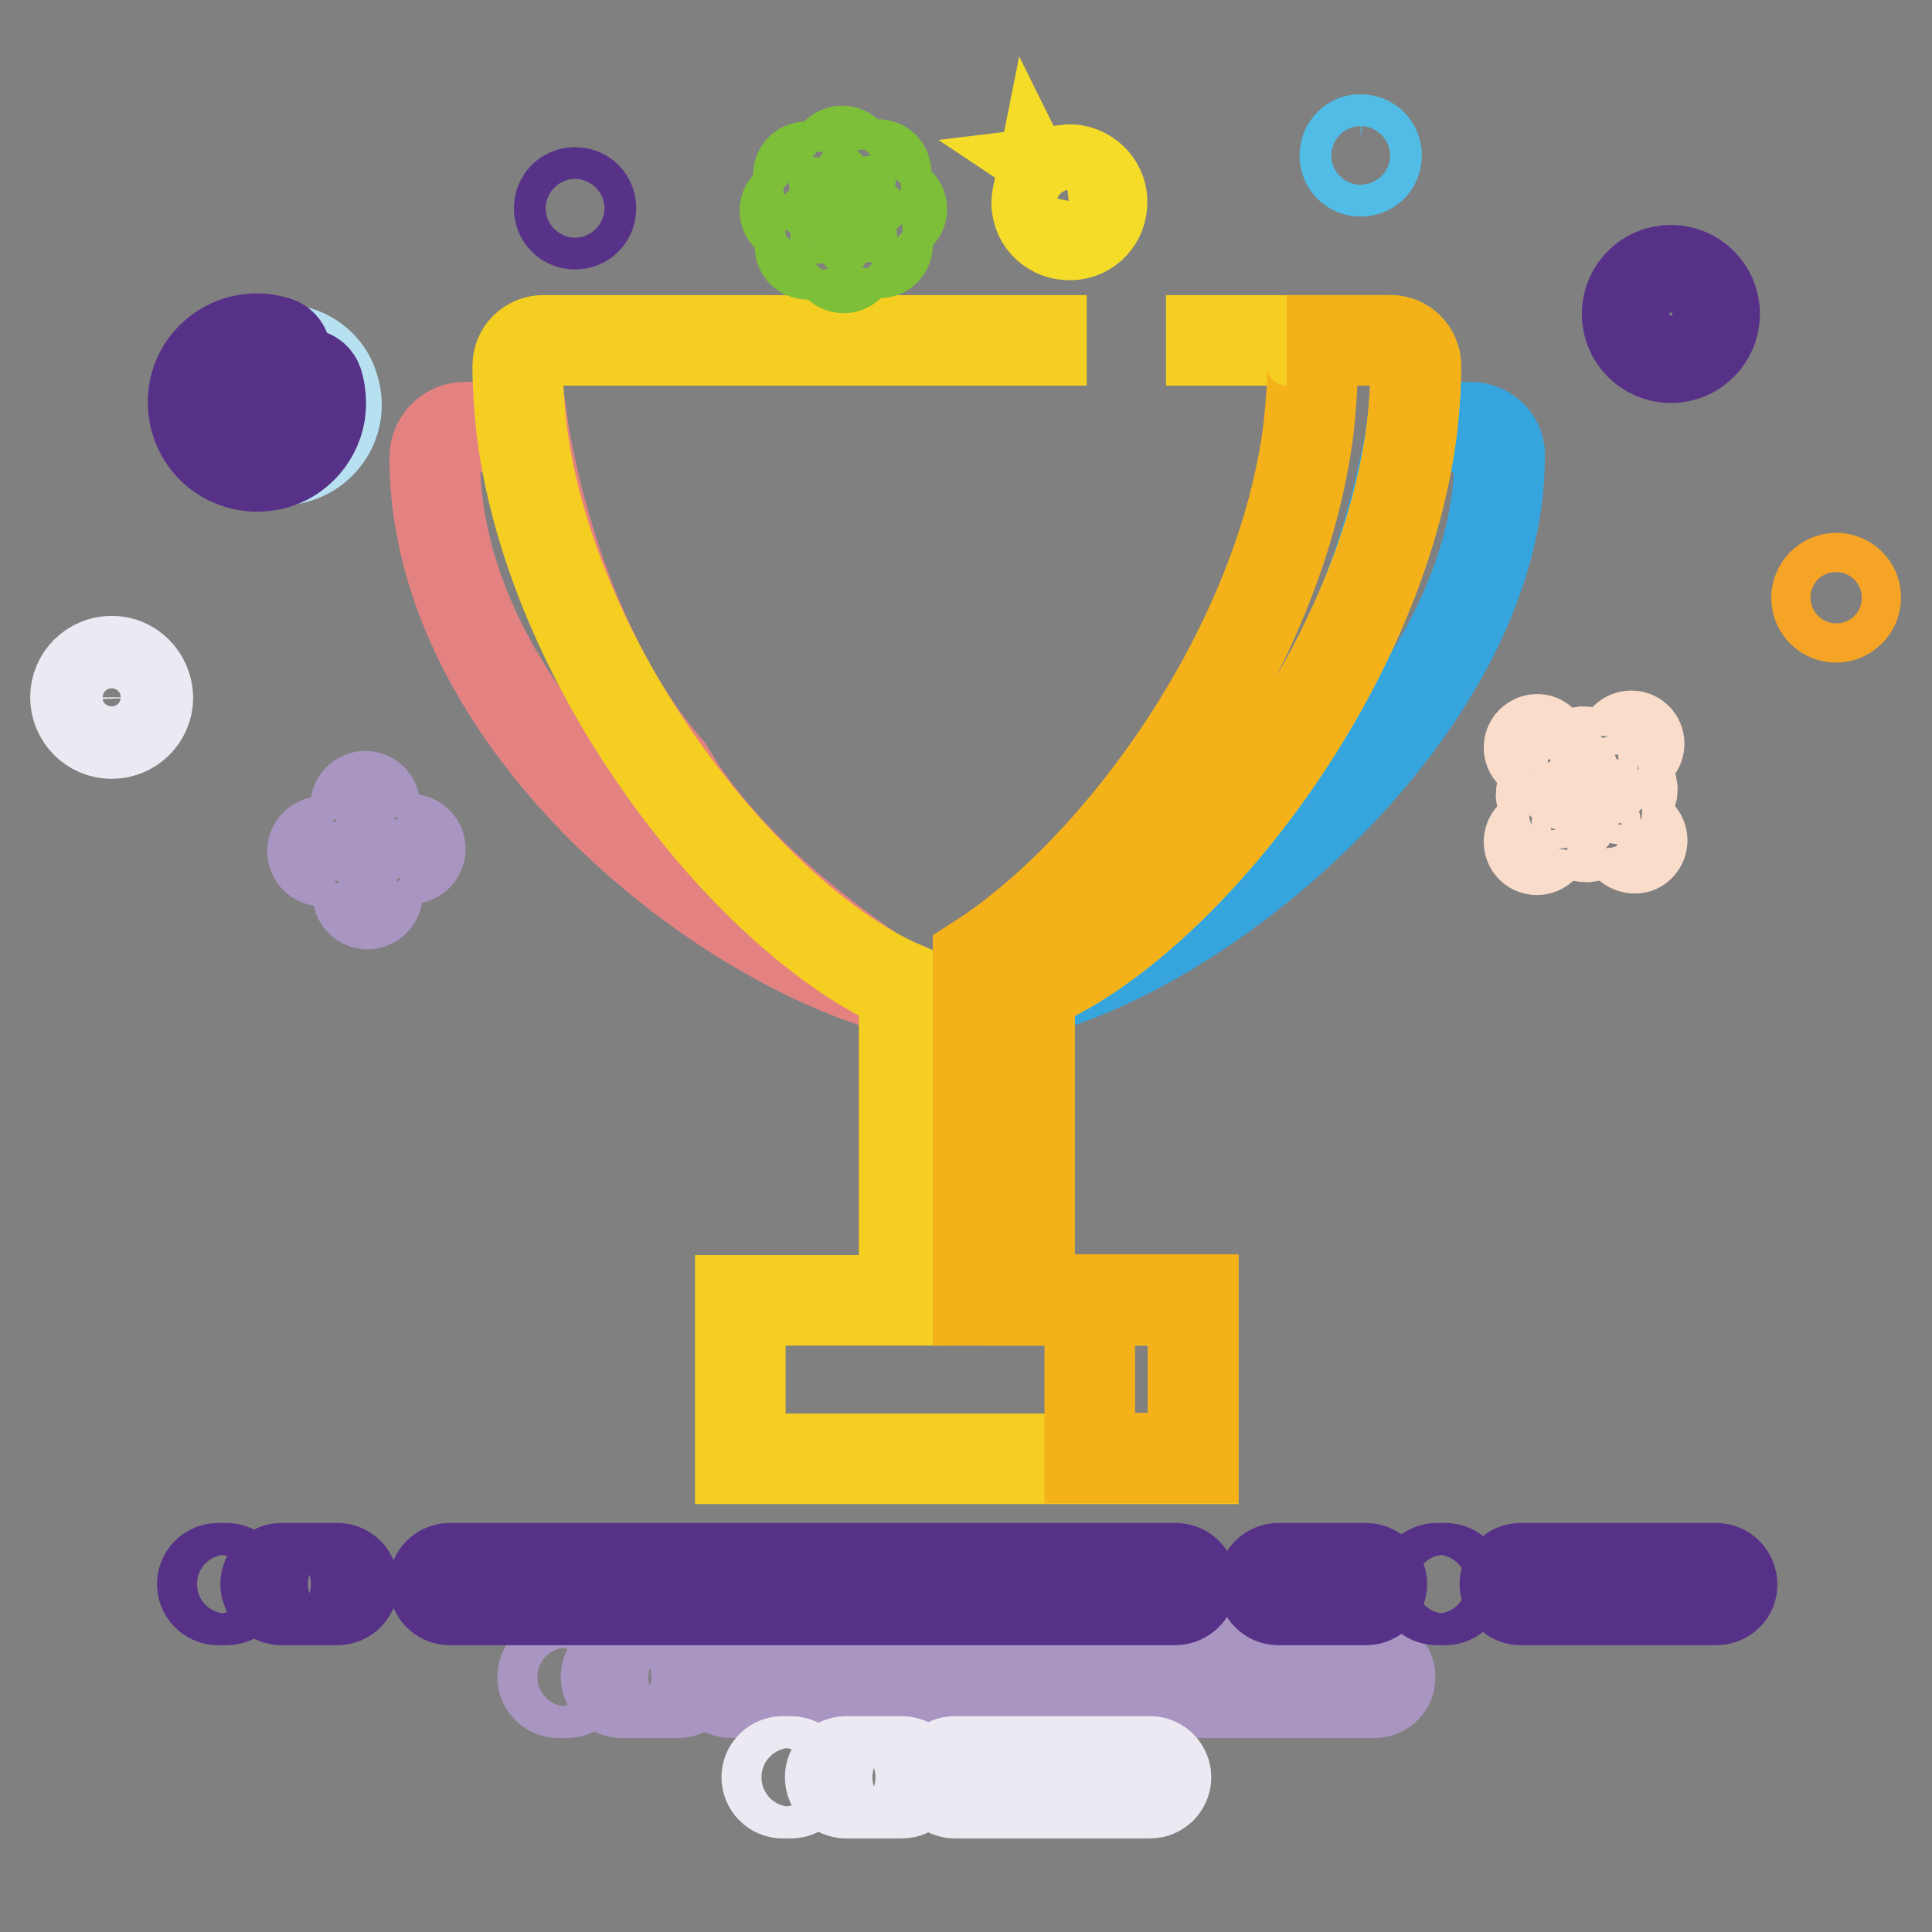
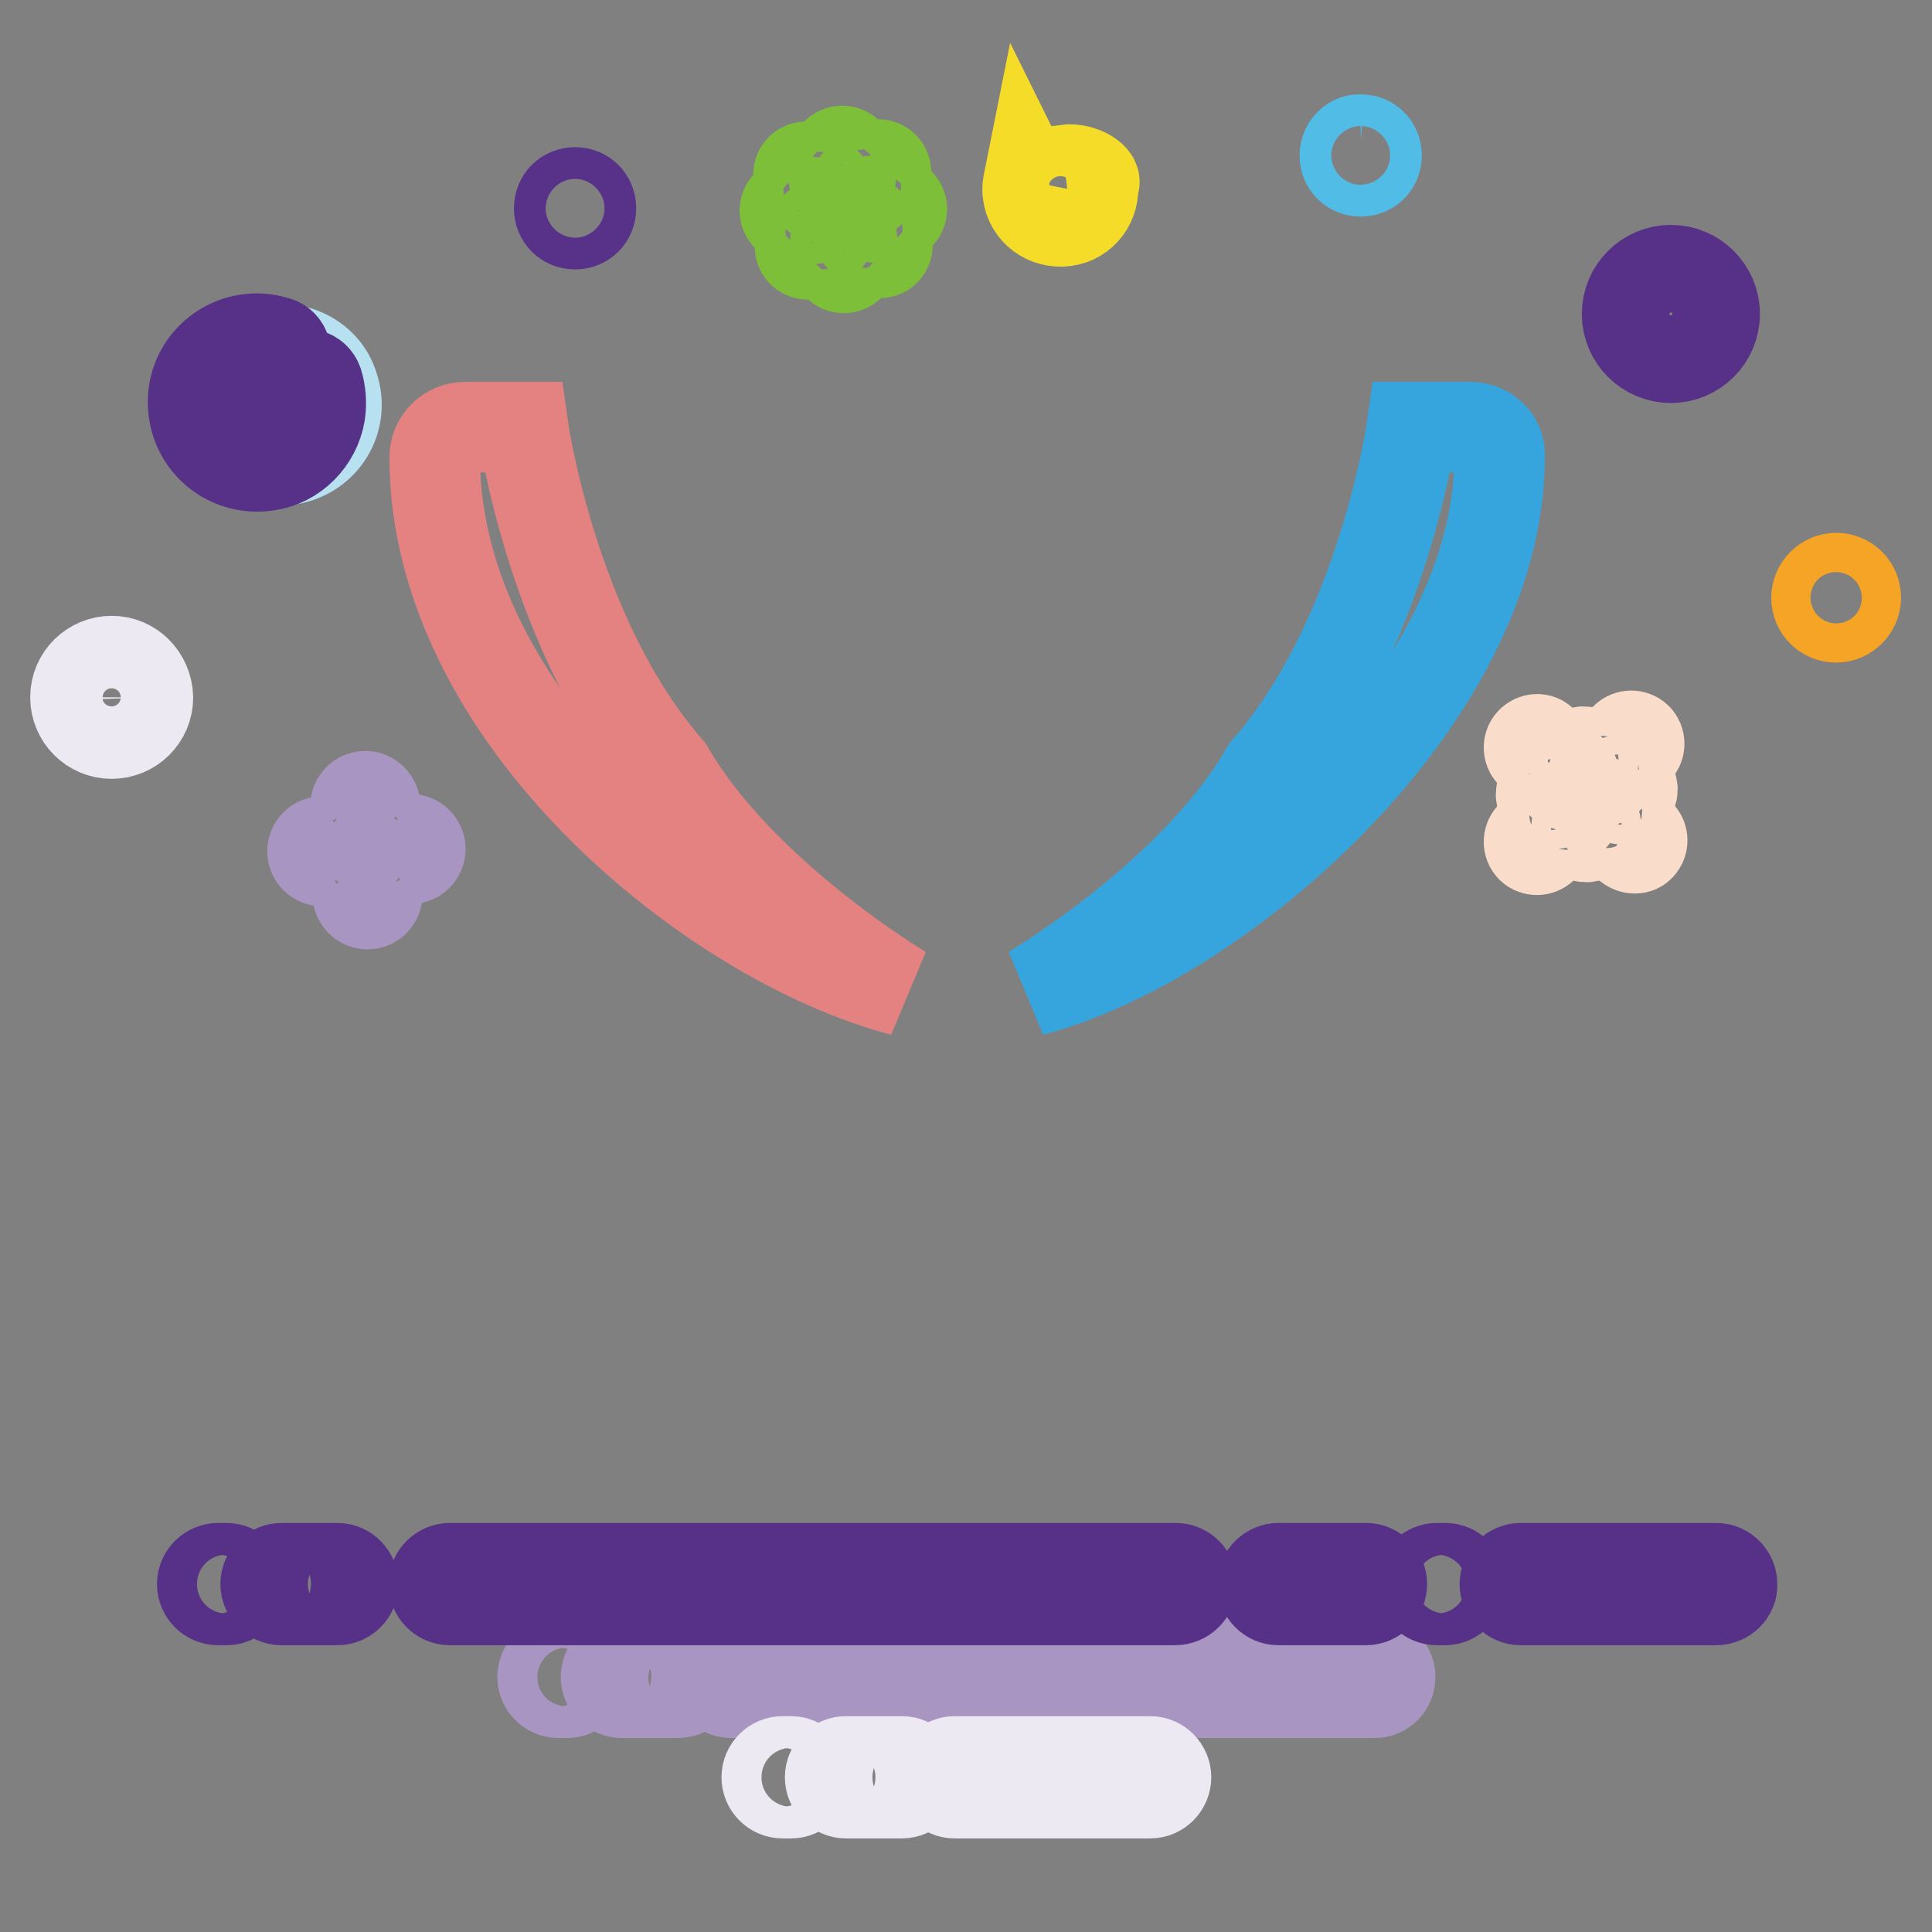
<svg xmlns="http://www.w3.org/2000/svg" version="1.1" x="0px" y="0px" viewBox="0 0 256 256" enable-background="new 0 0 256 256" xml:space="preserve">
  <rect x="0" y="0" width="256" height="256" fill="#808080" stroke="none" />
  <g>
    <path stroke-width="12" fill-opacity="0" stroke="#e48282" d="M119.6,131.3c-25.3-6.6-62-36.3-62-70.7c0-2.2,1.8-4,4-4h7.7c0,0,3.9,27.8,19.3,45.4 C98.1,118.5,119.6,131.3,119.6,131.3z" />
    <path stroke-width="12" fill-opacity="0" stroke="#36a5de" d="M194.8,56.6h-7.7c0,0-3.9,27.8-19.3,45.4c-9.5,16.6-31.1,29.3-31.1,29.3c25.3-6.6,62-38.9,62-70.7 C198.9,58.4,197.1,56.6,194.8,56.6z" />
-     <path stroke-width="12" fill-opacity="0" stroke="#f4ce21" d="M144,45.1H72c-1.9,0-3.4,1.5-3.4,3.4v0c0,2.7,0.2,5.5,0.5,8.3c4.1,32.8,31.1,65.7,50.7,74v41.5H98.1v21h60 v-21h-21.7v-41.5c19.6-7.9,46.6-41.3,50.7-74.1c0.3-2.7,0.5-5.4,0.5-8.2c0-1.9-1.5-3.4-3.4-3.4h-29.7" />
    <path stroke-width="12" fill-opacity="0" stroke="#a995c1" d="M145.5,224.3H96.9c-1.2,0-2.1-1-2.1-2.1c0-1.2,1-2.1,2.1-2.1h48.6c1.2,0,2.1,1,2.1,2.1 C147.6,223.4,146.7,224.3,145.5,224.3z M89.8,224.3h-7.4c-1.2,0-2.1-1-2.1-2.1c0-1.2,1-2.1,2.1-2.1h7.4c1.2,0,2.1,1,2.1,2.1 C92,223.4,91,224.3,89.8,224.3z M182.1,224.3h-25.9c-1.2,0-2.1-1-2.1-2.1c0-1.2,1-2.1,2.1-2.1h25.9c1.2,0,2.1,1,2.1,2.1 C184.2,223.4,183.3,224.3,182.1,224.3z M75.1,224.3h-1.1c-1.2,0-2.1-1-2.1-2.1c0-1.2,1-2.1,2.1-2.1h1.1c1.2,0,2.1,1,2.1,2.1 C77.2,223.4,76.3,224.3,75.1,224.3z" />
    <path stroke-width="12" fill-opacity="0" stroke="#ede9f3" d="M119.5,237.6h-7.4c-1.2,0-2.1-1-2.1-2.1c0-1.2,1-2.1,2.1-2.1h7.4c1.2,0,2.1,1,2.1,2.1 C121.6,236.6,120.7,237.6,119.5,237.6z M152.4,237.6h-25.9c-1.2,0-2.1-1-2.1-2.1c0-1.2,1-2.1,2.1-2.1h25.9c1.2,0,2.1,1,2.1,2.1 C154.5,236.6,153.6,237.6,152.4,237.6z M104.8,237.6h-1.1c-1.2,0-2.1-1-2.1-2.1c0-1.2,1-2.1,2.1-2.1h1.1c1.2,0,2.1,1,2.1,2.1 C106.9,236.6,106,237.6,104.8,237.6z" />
    <path stroke-width="12" fill-opacity="0" stroke="#b7e1f1" d="M35,46.6c-1,0.3-1.9,0.8-2.6,1.5c1,0.3,1.8,1.1,2.1,2.1c0.6,1.7-0.4,3.5-2.1,4.1c-0.9,0.3-1.8,0.2-2.5-0.2 c0,0.6,0.2,1.2,0.3,1.8c1.3,3.9,5.4,6,9.3,4.7c3.9-1.3,6-5.4,4.7-9.3C43.1,47.5,38.9,45.4,35,46.6z" />
    <path stroke-width="12" fill-opacity="0" stroke="#573188" d="M39.1,51.7c0.3,0.7,0.3,1.6,0.2,2.4c-0.3,2.4-2.3,4.3-4.7,4.5c-3.3,0.3-6.1-2.5-5.8-5.8 c0.2-2.4,2.1-4.3,4.4-4.7c0.8-0.1,1.7-0.1,2.4,0.2c0.6,0.2,1.1,0.1,1.6-0.3l0.1-0.1c0.9-0.8,0.6-2.2-0.6-2.6 c-1-0.3-2.1-0.5-3.3-0.4c-4.2,0.3-7.6,3.7-7.8,7.9c-0.3,5.4,4.3,9.7,9.8,8.9c3.6-0.5,6.4-3.4,7-6.9c0.2-1.4,0.1-2.8-0.3-4.1 c-0.4-1.1-1.7-1.5-2.6-0.7C39.1,50.4,38.9,51.1,39.1,51.7z" />
    <path stroke-width="12" fill-opacity="0" stroke="#51bce6" d="M178.2,20.6c0,1.2,0.9,2.1,2.1,2.1c1.2,0,2.1-0.9,2.1-2.1s-0.9-2.1-2.1-2.1 C179.2,18.4,178.2,19.4,178.2,20.6z" />
    <path stroke-width="12" fill-opacity="0" stroke="#573288" d="M74.1,27.6c0,1.2,0.9,2.1,2.1,2.1s2.1-0.9,2.1-2.1s-0.9-2.1-2.1-2.1S74.1,26.4,74.1,27.6z" />
    <path stroke-width="12" fill-opacity="0" stroke="#f5a426" d="M240.7,79.2c0,1.5,1.2,2.6,2.6,2.6s2.6-1.2,2.6-2.6c0-1.5-1.2-2.6-2.6-2.6S240.7,77.8,240.7,79.2z" />
-     <path stroke-width="12" fill-opacity="0" stroke="#f4dc28" d="M141.1,22.5L141.1,22.5c0.6,0.4,1.1,1,1.2,1.8c0.2,1.4-0.8,2.7-2.2,2.9c-1.1,0.2-2.1-0.4-2.6-1.4 c-0.1,0.5-0.2,1.1-0.1,1.6c0.3,2.4,2.5,4,4.9,3.7c2.4-0.3,4-2.5,3.7-4.9C145.7,23.9,143.5,22.2,141.1,22.5z" />
+     <path stroke-width="12" fill-opacity="0" stroke="#f4dc28" d="M141.1,22.5L141.1,22.5c0.2,1.4-0.8,2.7-2.2,2.9c-1.1,0.2-2.1-0.4-2.6-1.4 c-0.1,0.5-0.2,1.1-0.1,1.6c0.3,2.4,2.5,4,4.9,3.7c2.4-0.3,4-2.5,3.7-4.9C145.7,23.9,143.5,22.2,141.1,22.5z" />
    <path stroke-width="12" fill-opacity="0" stroke="#573188" d="M221.4,35.8c-3.2,0-5.8,2.6-5.8,5.8c0,3.2,2.6,5.8,5.8,5.8c3.2,0,5.8-2.6,5.8-5.8 C227.2,38.4,224.6,35.8,221.4,35.8z M221.4,43.8c-1.2,0-2.1-1-2.1-2.1c0-1.2,1-2.1,2.1-2.1c1.2,0,2.1,1,2.1,2.1 C223.5,42.8,222.5,43.8,221.4,43.8z" />
    <path stroke-width="12" fill-opacity="0" stroke="#ede9f3" d="M14.8,87.6c-2.6,0-4.8,2.1-4.8,4.8c0,2.6,2.1,4.8,4.8,4.8c2.6,0,4.8-2.1,4.8-4.8 C19.5,89.7,17.4,87.6,14.8,87.6z M14.8,94.1c-1,0-1.7-0.8-1.7-1.7s0.8-1.7,1.7-1.7c1,0,1.7,0.8,1.7,1.7 C16.5,93.3,15.7,94.1,14.8,94.1z" />
    <path stroke-width="12" fill-opacity="0" stroke="#a995c1" d="M42.7,111.5h3.7c0.7,0,1.3,0.6,1.3,1.3c0,0.7-0.6,1.3-1.3,1.3h-3.7c-0.7,0-1.3-0.6-1.3-1.3 C41.4,112.1,42,111.5,42.7,111.5z M47.4,118.5v-3.7c0-0.7,0.6-1.3,1.3-1.3c0.7,0,1.3,0.6,1.3,1.3v3.7c0,0.7-0.6,1.3-1.3,1.3 C48,119.8,47.4,119.2,47.4,118.5z M54.4,113.8h-3.7c-0.7,0-1.3-0.6-1.3-1.3c0-0.7,0.6-1.3,1.3-1.3h3.7c0.7,0,1.3,0.6,1.3,1.3 C55.7,113.2,55.1,113.8,54.4,113.8z M49.7,106.8v3.7c0,0.7-0.6,1.3-1.3,1.3c-0.7,0-1.3-0.6-1.3-1.3v-3.7c0-0.7,0.6-1.3,1.3-1.3 C49.1,105.5,49.7,106.1,49.7,106.8z" />
    <path stroke-width="12" fill-opacity="0" stroke="#fadccb" d="M204.2,105.3c0,0.7,0.6,1.3,1.3,1.3c0.7,0,1.3-0.6,1.3-1.3c0,0,0,0,0,0c0-0.7-0.6-1.3-1.3-1.3 S204.2,104.6,204.2,105.3C204.2,105.3,204.2,105.3,204.2,105.3z" />
    <path stroke-width="12" fill-opacity="0" stroke="#fadccb" d="M213.7,104.6c0,0.7,0.6,1.3,1.3,1.3c0.7,0,1.3-0.6,1.3-1.3c0,0,0,0,0,0c0-0.7-0.6-1.3-1.3-1.3 S213.7,103.9,213.7,104.6C213.7,104.6,213.7,104.6,213.7,104.6z" />
    <path stroke-width="12" fill-opacity="0" stroke="#fadccb" d="M208.5,100.9c0,0.7,0.6,1.3,1.3,1.3c0.7,0,1.3-0.6,1.3-1.3c0,0,0,0,0,0c0-0.7-0.6-1.3-1.3-1.3 C209.1,99.7,208.5,100.2,208.5,100.9C208.5,100.9,208.5,100.9,208.5,100.9z" />
    <path stroke-width="12" fill-opacity="0" stroke="#fadccb" d="M208.9,109.6c0,0.7,0.6,1.3,1.3,1.3c0.7,0,1.3-0.6,1.3-1.3c0,0,0,0,0,0c0-0.7-0.6-1.3-1.3-1.3 C209.5,108.4,208.9,108.9,208.9,109.6C208.9,109.6,208.9,109.6,208.9,109.6z" />
    <path stroke-width="12" fill-opacity="0" stroke="#fadccb" d="M204.4,98.3l3.9,3.9c0.4,0.4,0.4,1.1,0,1.5c-0.4,0.4-1.1,0.4-1.5,0l-3.9-3.9c-0.4-0.4-0.4-1.1,0-1.5 S204,97.8,204.4,98.3z M202.9,110.8l3.9-3.9c0.4-0.4,1.1-0.4,1.5,0c0.4,0.4,0.4,1.1,0,1.5l-3.9,3.9c-0.4,0.4-1.1,0.4-1.5,0 C202.5,111.9,202.5,111.2,202.9,110.8z M215.8,112.1l-3.9-3.9c-0.4-0.4-0.4-1.1,0-1.5c0.4-0.4,1.1-0.4,1.5,0l3.9,3.9 c0.4,0.4,0.4,1.1,0,1.5C217,112.5,216.3,112.5,215.8,112.1z M216.9,99.3l-3.9,3.9c-0.4,0.4-1.1,0.4-1.5,0c-0.4-0.4-0.4-1.1,0-1.5 l3.9-3.9c0.4-0.4,1.1-0.4,1.5,0C217.3,98.2,217.3,98.9,216.9,99.3z" />
    <path stroke-width="12" fill-opacity="0" stroke="#7ebf3a" d="M108,25.8l-1.9-1.9c-0.4-0.4-0.4-1.1,0-1.5c0.4-0.4,1.1-0.4,1.5,0l1.9,1.9c0.4,0.4,0.4,1.1,0,1.5 C109.1,26.2,108.4,26.2,108,25.8z M107.7,29h-2.6c-0.6,0-1.1-0.5-1.1-1.1c0-0.6,0.5-1.1,1.1-1.1h2.6c0.6,0,1.1,0.5,1.1,1.1 C108.8,28.5,108.3,29,107.7,29z M109.7,31.5l-1.9,1.9c-0.4,0.4-1.1,0.4-1.5,0c-0.4-0.4-0.4-1.1,0-1.5l1.9-1.9 c0.4-0.4,1.1-0.4,1.5,0C110.2,30.4,110.2,31,109.7,31.5z M112.9,31.8v2.6c0,0.6-0.5,1.1-1.1,1.1c-0.6,0-1.1-0.5-1.1-1.1v-2.6 c0-0.6,0.5-1.1,1.1-1.1C112.5,30.7,112.9,31.2,112.9,31.8z M115.4,29.8l1.9,1.9c0.4,0.4,0.4,1.1,0,1.5s-1.1,0.4-1.5,0l-1.9-1.9 c-0.4-0.4-0.4-1.1,0-1.5C114.4,29.4,115,29.4,115.4,29.8z M115.8,26.6h2.6c0.6,0,1.1,0.5,1.1,1.1c0,0.6-0.5,1.1-1.1,1.1h-2.6 c-0.6,0-1.1-0.5-1.1-1.1C114.7,27,115.2,26.6,115.8,26.6z M113.7,24l1.9-1.9c0.4-0.4,1.1-0.4,1.5,0c0.4,0.4,0.4,1.1,0,1.5l-1.9,1.9 c-0.4,0.4-1.1,0.4-1.5,0C113.3,25.1,113.3,24.5,113.7,24z M110.5,23.7v-2.6c0-0.6,0.5-1.1,1.1-1.1s1.1,0.5,1.1,1.1v2.6 c0,0.6-0.5,1.1-1.1,1.1S110.5,24.3,110.5,23.7z" />
    <path stroke-width="12" fill-opacity="0" stroke="#573188" d="M155.7,212H59.6c-1.2,0-2.1-1-2.1-2.1c0-1.2,1-2.1,2.1-2.1h96.2c1.2,0,2.1,1,2.1,2.1 C157.9,211,156.9,212,155.7,212z M44.7,212h-7.4c-1.2,0-2.1-1-2.1-2.1c0-1.2,1-2.1,2.1-2.1h7.4c1.2,0,2.1,1,2.1,2.1 C46.8,211,45.9,212,44.7,212z M227.4,212h-25.9c-1.2,0-2.1-1-2.1-2.1c0-1.2,1-2.1,2.1-2.1h25.9c1.2,0,2.1,1,2.1,2.1 C229.6,211,228.6,212,227.4,212z M181,212h-11.6c-1.2,0-2.1-1-2.1-2.1c0-1.2,1-2.1,2.1-2.1H181c1.2,0,2.1,1,2.1,2.1 C183.1,211,182.2,212,181,212z M30,212h-1.1c-1.2,0-2.1-1-2.1-2.1c0-1.2,1-2.1,2.1-2.1H30c1.2,0,2.1,1,2.1,2.1 C32.1,211,31.2,212,30,212z M191.5,212h-1.1c-1.2,0-2.1-1-2.1-2.1c0-1.2,1-2.1,2.1-2.1h1.1c1.2,0,2.1,1,2.1,2.1 C193.6,211,192.6,212,191.5,212z" />
-     <path stroke-width="12" fill-opacity="0" stroke="#f5b11a" d="M144.4,172.2h13.7v21h-13.7V172.2z M184.2,45.1h-13.7c1.8,0,3.4,1.5,3.4,3.4c0,2.7-0.2,5.4-0.5,8.2 c-3.6,29.1-25.2,58.6-43.8,70.5v45.1h6.8v-41.5c19.6-7.9,46.6-41.3,50.7-74.1c0.3-2.7,0.5-5.4,0.5-8.2 C187.6,46.6,186.1,45.1,184.2,45.1L184.2,45.1z" />
  </g>
</svg>